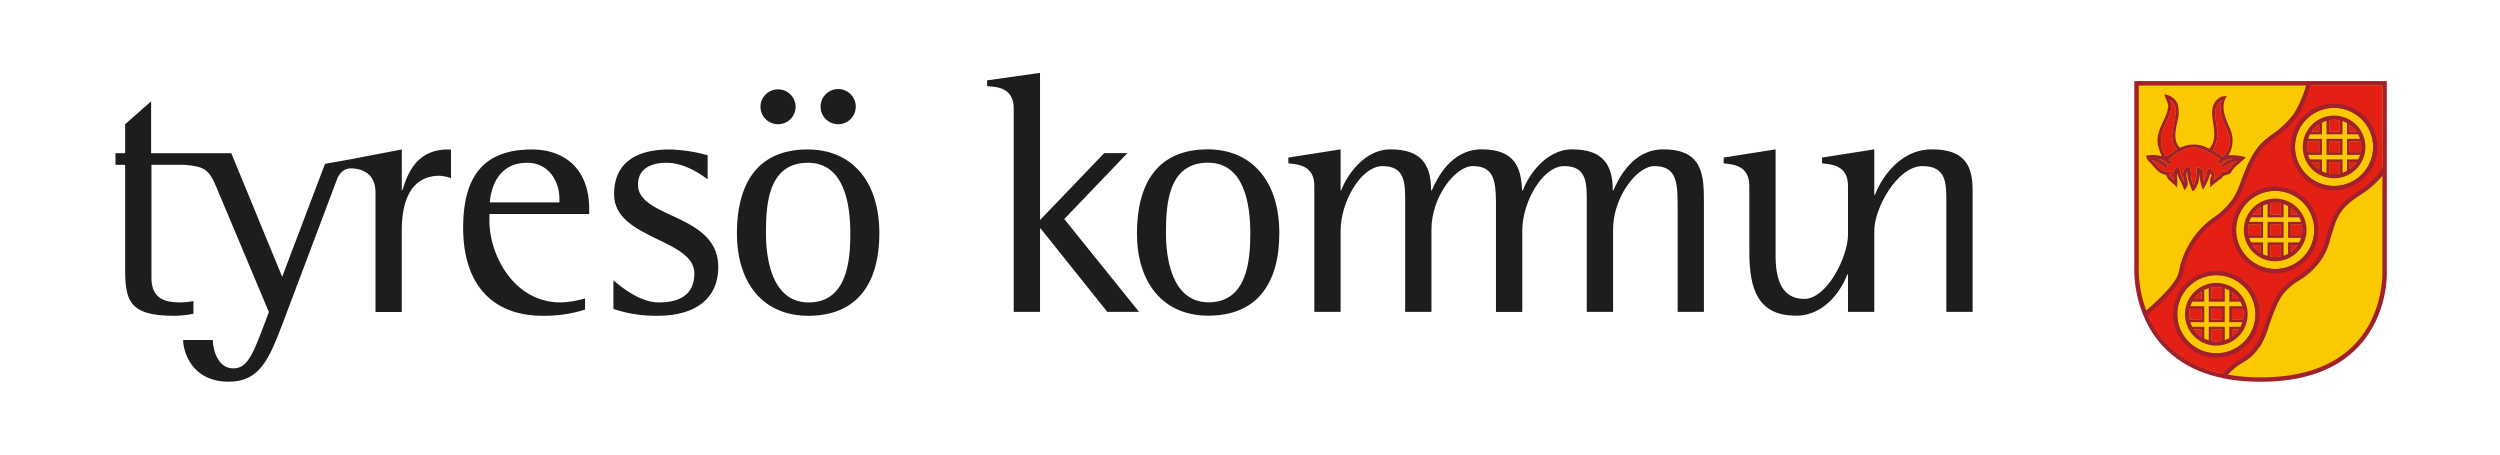
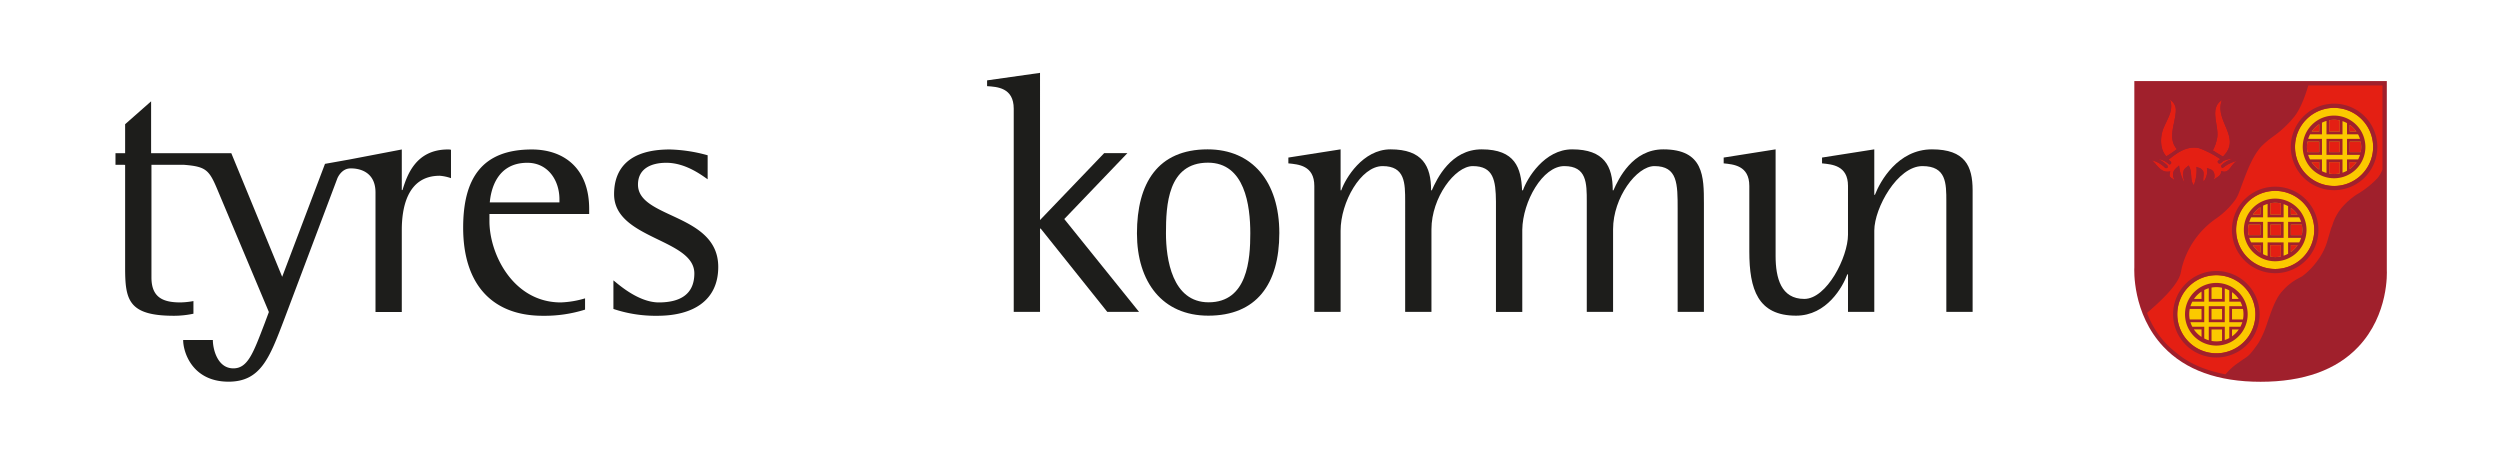
<svg xmlns="http://www.w3.org/2000/svg" id="Lager_1" data-name="Lager 1" width="220mm" height="40mm" viewBox="0 0 623.622 113.386">
  <defs>
    <style> .cls-1 { fill: #a0202c; } .cls-2 { fill: #fbc900; } .cls-3 { fill: #e41f13; } .cls-4 { fill: #1d1d1b; } .cls-5 { fill: none; } </style>
  </defs>
  <title>Logotyp</title>
  <path class="cls-1" d="M532.407,66.693c-.026.435-.568,11.508,7.275,19.817,5.466,5.79,13.612,8.726,24.211,8.726,10.71,0,18.914-2.933,24.384-8.718,7.639-8.078,7.138-18.688,7.112-19.136L595.39,20.23l-62.983,0Z" />
-   <path class="cls-2" d="M554.36,93.186a26.241,26.241,0,0,1-13.869-7.422,24.249,24.249,0,0,1-4.691-7.275l-.461-1.168a30.288,30.288,0,0,1-1.843-10.054c0-.338.009-.529.01-.543,0,0,.001-44.32.001-45.395l60.784,0V67.414c.001.017.009.188.009.49,0,2.171-.411,11.087-6.831,17.868-5.254,5.55-13.185,8.364-23.575,8.364a46.085,46.085,0,0,1-8.318-.707Z" />
  <path class="cls-3" d="M594.3,42.321a9.707,9.707,0,0,1-1.139,2.005,22.398,22.398,0,0,1-5.245,4.166,17.89,17.89,0,0,0-3.703,3.24,12.224,12.224,0,0,0-2.392,4.397l-.309.772-.849,2.854a15.412,15.412,0,0,1-2.392,5.015,17.895,17.895,0,0,1-4.012,4.166L572.95,69.63a14.318,14.318,0,0,0-3.78,3.163c-1.677,1.903-2.698,5.149-3.779,8.255a23.266,23.266,0,0,1-2.006,4.474c-1.857,2.665-2.396,3.237-3.78,4.089l-1.543,1.08a14.643,14.643,0,0,0-2.911,2.693c-5.183-1.02-9.211-2.767-12.341-5.444a21.975,21.975,0,0,1-7.226-9.896c2.891-2.484,7.533-6.662,8.361-9.803l.309-1.466a21.375,21.375,0,0,1,8.331-12.112,19.727,19.727,0,0,0,4.86-4.628c.905-1.167,1.311-2.686,2.083-4.706,1.11-2.907,2.38-6.385,4.552-8.794a23.843,23.843,0,0,1,2.932-2.469,26.072,26.072,0,0,0,5.399-5.091c1.635-2.123,2.857-5.8,3.395-7.654L594.3,21.316Z" />
  <g>
    <path class="cls-4" d="M252.874,27.12c0-5.283-4.174-5.46-6.646-5.629V20.047l13.204-1.872V54.892l16.011-16.7h5.793L265.482,54.635l18.656,23.168h-7.923L259.603,57.021h-.17V77.803H252.874Z" />
    <path class="cls-4" d="M283.612,58.203c0-12.513,5.189-20.946,17.629-20.946,11.16,0,17.884,8.091,17.884,20.862,0,12.865-5.787,20.623-17.718,20.623C290.003,78.742,283.612,70.396,283.612,58.203Zm17.88,17.208c9.717,0,10.394-10.733,10.394-17.208,0-6.979-1.363-17.623-10.56-17.623-10.053,0-10.478,10.645-10.478,17.623C290.848,64.593,292.386,75.411,301.492,75.411Z" />
    <path class="cls-4" d="M414.902,37.257c-7.66,0-11.159,7.325-12.43,10.221h-.173c0-6.044-2.137-10.221-10.137-10.221-6.899,0-11.245,7.241-12.267,10.221h-.175l-.041-.086c-.244-5.441-1.674-10.135-10.081-10.135-7.671,0-11.164,7.325-12.436,10.221h-.173c0-6.044-2.132-10.221-10.136-10.221-6.901,0-11.245,7.241-12.272,10.221h-.17V37.257l-13.031,2.046v1.448c2.472.252,6.475.509,6.475,5.619V77.803h6.557V57.53c0-7.072,5.032-16.096,10.479-16.096,5.625,0,5.625,4.256,5.625,8.857V77.803h6.558V57.19c0-7.928,5.878-15.756,10.307-15.756,5.194,0,5.729,3.569,5.783,8.851v27.519h6.567V57.302c.104-7.037,5.074-15.869,10.474-15.869,5.615,0,5.615,4.256,5.615,8.857V77.803h6.56V57.19c0-7.928,5.882-15.756,10.31-15.756,5.798,0,5.798,4.429,5.798,10.729v25.64h6.551V50.8C425.038,44.073,425.038,37.257,414.902,37.257Z" />
    <path class="cls-4" d="M481.925,37.257c-8.521,0-12.949,8.007-14.22,11.329h-.167V37.257h-.001l-13.032,2.046v1.448c2.47.252,6.475.509,6.475,5.619V58.553c0,5.536-5.277,16.013-10.903,16.013-5.797,0-7.155-5.193-7.155-10.733V37.257l-12.953,2.046v1.448c2.391.252,6.395.509,6.395,5.619V62.719c0,9.461,2.126,16.023,11.669,16.023,7.671,0,11.669-7.239,12.78-10.308h.168v9.369h6.559V57.498c.02-5.63,5.793-16.065,12.004-16.065,5.966,0,5.966,4.256,5.966,8.857V77.803h6.558V47.478C492.066,41.434,490.189,37.257,481.925,37.257Z" />
    <path class="cls-4" d="M111.732,37.285c-8.093,0-10.224,6.559-11.335,10.132h-.171V37.285L87.193,39.779,81.07,40.873,70.389,69.05l-12.69-30.831H37.693V25.275l-6.481,5.709v7.235l-2.405-.005V41.105l2.405.015V66.751c0,8.014.771,12.019,12.183,12.019a23.473,23.473,0,0,0,4.857-.515V75.103a20.085,20.085,0,0,1-3.234.336c-4.176,0-7.24-1.1-7.24-6.22V41.111H45.87c5.7.449,6.341,1.314,8.592,6.736L67.071,77.832l-1.113,2.98c-2.807,7.324-4.173,11.075-7.747,11.075-4.002,0-5.116-4.858-5.116-7.073H45.689c0,3.063,2.298,10.396,11.326,10.396,8.011,0,10.225-5.961,13.803-15.333L84.143,44.519c-.001,0,.961-2.484,3.241-2.507,1.969-.057,6.284.633,6.284,5.999v29.82h6.558v-20.44c0-5.201,1.199-13.547,9.462-13.547a11.059,11.059,0,0,1,2.81.598V37.369A2.385,2.385,0,0,0,111.732,37.285Z" />
    <path class="cls-4" d="M145.942,77.233A33.642,33.642,0,0,1,135.377,78.77c-12.515,0-19.843-7.759-19.843-21.977,0-12.267,4.681-19.507,17.123-19.507,8.008,0,14.31,4.686,14.31,14.823v1.274H122.089v1.79c0,8.263,5.965,20.267,17.803,20.267a23.749,23.749,0,0,0,6.05-1.015ZM139.551,49.72c0-4.774-2.892-9.113-8.006-9.113-7.747,0-9.117,6.984-9.369,9.879h17.375Z" />
    <path class="cls-4" d="M176.521,44.722c-1.508-1.047-5.533-4.115-10.307-4.115-3.659,0-7.07,1.364-7.07,5.451,0,8.521,20.022,7.158,20.022,20.526,0,8.52-6.477,12.187-15.165,12.187a33.018,33.018,0,0,1-10.986-1.705v-7.123c.85.617,6.043,5.497,11.331,5.497,5.108,0,8.856-1.877,8.856-7.234,0-8.688-20.021-8.515-20.021-19.76,0-6.558,3.918-11.16,13.89-11.16a38.261,38.261,0,0,1,9.451,1.448Z" />
-     <path class="cls-4" d="M183.829,58.231c0-12.514,5.194-20.946,17.632-20.946,11.161,0,17.886,8.091,17.886,20.862,0,12.864-5.794,20.623-17.716,20.623C190.213,78.77,183.829,70.424,183.829,58.231ZM189.7,26.64a4.362,4.362,0,0,1,4.344-4.345,4.345,4.345,0,1,1,0,8.689A4.364,4.364,0,0,1,189.7,26.64Zm12.015,48.799c9.707,0,10.395-10.733,10.395-17.208,0-6.979-1.364-17.624-10.564-17.624-10.052,0-10.476,10.646-10.476,17.624C191.069,64.622,192.601,75.439,201.715,75.439Zm2.98-48.799a4.387,4.387,0,1,1,4.428,4.344A4.379,4.379,0,0,1,204.694,26.64Z" />
  </g>
  <rect class="cls-5" width="623.622" height="113.386" />
  <path class="cls-2" d="M557.8,57.358a9.741,9.741,0,1,1,9.741,9.74A9.752,9.752,0,0,1,557.8,57.358Z" />
  <path class="cls-2" d="M572.491,36.65a9.741,9.741,0,1,1,9.741,9.741A9.752,9.752,0,0,1,572.491,36.65Z" />
  <path class="cls-2" d="M543.125,78.389a9.74,9.74,0,1,1,9.741,9.741A9.752,9.752,0,0,1,543.125,78.389Z" />
  <path class="cls-3" d="M574.307,57.358a6.793,6.793,0,0,1-.128,1.3h-2.728V56.029h2.724A6.851,6.851,0,0,1,574.307,57.358Zm-13.532,0a6.842,6.842,0,0,1,.133-1.329h2.934v2.628h-2.938A6.785,6.785,0,0,1,560.775,57.358Zm8.185-1.329v2.628h-2.628V56.029Zm4.16-2.491h-1.669V51.846A6.846,6.846,0,0,1,573.121,53.539Zm-4.16-2.793v2.793h-2.628V50.706a6.581,6.581,0,0,1,2.628.039Zm-5.119.955v1.838h-1.879A6.801,6.801,0,0,1,563.841,51.7ZM561.94,61.149h1.901v1.867A6.84,6.84,0,0,1,561.94,61.149Zm4.393,2.862V61.149H568.96v2.823a6.809,6.809,0,0,1-1.419.151A6.934,6.934,0,0,1,566.332,64.011Zm5.119-1.141V61.149h1.691A6.862,6.862,0,0,1,571.452,62.871Z" />
  <path class="cls-3" d="M588.997,36.65a6.774,6.774,0,0,1-.128,1.299h-2.728V35.321h2.725A6.842,6.842,0,0,1,588.997,36.65Zm-13.532,0a6.834,6.834,0,0,1,.133-1.329h2.934v2.627h-2.938A6.774,6.774,0,0,1,575.465,36.65Zm8.185-1.329v2.627h-2.627V35.321Zm4.16-2.491h-1.669V31.138A6.827,6.827,0,0,1,587.81,32.83Zm-4.16-2.793V32.83h-2.627V29.997a6.801,6.801,0,0,1,1.209-.114A6.727,6.727,0,0,1,583.65,30.037Zm-5.118.956V32.83h-1.879A6.799,6.799,0,0,1,578.532,30.992ZM576.63,40.44h1.901v1.868A6.83,6.83,0,0,1,576.63,40.44Zm4.393,2.862V40.44h2.627v2.823a6.585,6.585,0,0,1-2.627.038Zm5.118-1.14V40.44h1.692A6.845,6.845,0,0,1,586.141,42.162Z" />
-   <path class="cls-3" d="M559.631,78.389a6.756,6.756,0,0,1-.128,1.298h-2.728V77.061h2.725A6.834,6.834,0,0,1,559.631,78.389Zm-13.531,0a6.757,6.757,0,0,1,.134-1.328h2.934v2.626H546.23A6.756,6.756,0,0,1,546.1,78.389Zm8.185-1.328v2.626h-2.627V77.061Zm4.158-2.491h-1.669V72.876A6.822,6.822,0,0,1,558.444,74.57Zm-4.158-2.795V74.57h-2.627v-2.834a6.933,6.933,0,0,1,1.208-.112A6.787,6.787,0,0,1,554.286,71.775Zm-5.118.956V74.57h-1.88A6.795,6.795,0,0,1,549.167,72.731Zm-1.902,9.447h1.902v1.868A6.821,6.821,0,0,1,547.265,82.178Zm4.394,2.862V82.178h2.627v2.823a6.722,6.722,0,0,1-1.419.154A6.654,6.654,0,0,1,551.659,85.04Zm5.116-1.14V82.178h1.691A6.787,6.787,0,0,1,556.775,83.901Z" />
  <path class="cls-3" d="M553.119,34.095c.295-3.106-1.997-7.097,1.134-9.138-1.995,5.238,5.079,9.388.249,14.104l-2.517-1.542A10.37,10.37,0,0,0,553.119,34.095Zm-13.221-2.607c.884-2.041,2.381-4.219,1.383-6.622a3.002,3.002,0,0,1,1.474,2.608c-.045,3.287-2.176,6.848.25,9.727a21.652,21.652,0,0,1-2.63,1.791C538.629,37.043,538.832,33.687,539.898,31.488Zm14.194,11.179c0,1.314-1.292,1.519-1.949,2.29a2.224,2.224,0,0,0,0-2.132c-.363-.588-1.066-.702-1.633-.906a4.252,4.252,0,0,1-.815,3.357c-.363-.817.498-2.359-.5-3.016-.274-.432-.884-.363-1.292-.658a10.023,10.023,0,0,1-.658,4.58c-1.044-1.156-.27-3.514-1.315-4.898-.522.499-1.248.839-1.294,1.633-.295.885.16,1.678.228,2.517a10.097,10.097,0,0,1-1.291-4.149c-.681.613-1.612,1.248-1.475,2.268-.16.59.293.884.248,1.406-.362-.522-1.179-.613-1.156-1.315l.183-.907c-2.337.588-3.266-1.678-4.58-2.766a7.427,7.427,0,0,1,3.354,1.95c.205-.022.456.113.568-.159V41.352a9.842,9.842,0,0,0-2.29-1.701,5.405,5.405,0,0,1,2.698,1.383c.205-.022.453-.114.476-.339.092-.477-.431-.522-.634-.886,2.153-1.7,4.511-3.491,7.572-2.856a23.876,23.876,0,0,1,5.24,2.698c.043.249-.681.339-.568.816.568.93,1.134-.34,1.634-.408a6.739,6.739,0,0,1,2.268-.499,6.367,6.367,0,0,0-3.018,1.723.51.51,0,0,0,.341.635,8.846,8.846,0,0,1,3.673-1.792C556.474,40.785,556.204,43.506,554.092,42.667Z" />
  <path class="cls-1" d="M555.885,38.744a7.196,7.196,0,0,0,.749-5.714c-1.021-2.767-3.152-6.077-1.157-9.07a6.084,6.084,0,0,0-1.452.182c-5.033,2.925.614,8.979-2.948,12.97a7.572,7.572,0,0,0-7.256-.249c-1.792-1.588-1.111-4.489-.656-6.599a8.513,8.513,0,0,0,.065-4.33,4.077,4.077,0,0,0-3.332-2.381c.248,1.065.861,1.813.975,2.947-.386,3.401-3.196,5.805-2.606,9.637a23.407,23.407,0,0,0,.974,2.857,8.17,8.17,0,0,0-3.922-.158,4.189,4.189,0,0,0,.498,1.224c1.68,1.474,2.223,3.151,4.559,3.583.407,1.542,1.679,1.881,2.697,3.175a19.588,19.588,0,0,0-.067-3.674c.546,1.474,1.406,2.834,1.859,4.331a5.689,5.689,0,0,0,.749-1.065c.475-1.294-.613-2.45,0-3.584-.091,1.77.681,3.197,1.224,4.74l.317.068c1.157-1.089,1.452-2.926,1.633-4.49a8.111,8.111,0,0,0,.748,4.172,16.976,16.976,0,0,0,1.859-4.082c.138.228.341.432.25.726-.59.726-.228,1.86-.317,2.789a23.362,23.362,0,0,1,2.857-2.29c.743-1.289,1.883-.454,2.451-1.633.748-1.36,2.38-2.268,3.581-3.582A12.008,12.008,0,0,0,555.885,38.744Zm-2.767-4.649c.295-3.106-1.997-7.097,1.134-9.138-1.995,5.238,5.079,9.388.249,14.104l-2.517-1.542A10.37,10.37,0,0,0,553.119,34.095Zm-13.221-2.607c.884-2.041,2.381-4.219,1.383-6.622a3.002,3.002,0,0,1,1.474,2.608c-.045,3.287-2.176,6.848.25,9.727a21.652,21.652,0,0,1-2.63,1.791C538.629,37.043,538.832,33.687,539.898,31.488Zm14.194,11.179c0,1.314-1.292,1.519-1.949,2.29a2.224,2.224,0,0,0,0-2.132c-.363-.588-1.066-.702-1.633-.906a4.252,4.252,0,0,1-.815,3.357c-.363-.817.498-2.359-.5-3.016-.274-.432-.884-.363-1.292-.658a10.023,10.023,0,0,1-.658,4.58c-1.044-1.156-.27-3.514-1.315-4.898-.522.499-1.248.839-1.294,1.633-.295.885.16,1.678.228,2.517a10.097,10.097,0,0,1-1.291-4.149c-.681.613-1.612,1.248-1.475,2.268-.16.59.293.884.248,1.406-.362-.522-1.179-.613-1.156-1.315l.183-.907c-2.337.588-3.266-1.678-4.58-2.766a7.427,7.427,0,0,1,3.354,1.95c.205-.022.456.113.568-.159V41.352a9.842,9.842,0,0,0-2.29-1.701,5.405,5.405,0,0,1,2.698,1.383c.205-.022.453-.114.476-.339.092-.477-.431-.522-.634-.886,2.153-1.7,4.511-3.491,7.572-2.856a23.876,23.876,0,0,1,5.24,2.698c.043.249-.681.339-.568.816.568.93,1.134-.34,1.634-.408a6.739,6.739,0,0,1,2.268-.499,6.367,6.367,0,0,0-3.018,1.723.51.51,0,0,0,.341.635,8.846,8.846,0,0,1,3.673-1.792C556.474,40.785,556.204,43.506,554.092,42.667Z" />
  <g>
    <g>
      <path class="cls-1" d="M556.75,57.358a10.79,10.79,0,1,0,10.791-10.791A10.803,10.803,0,0,0,556.75,57.358Zm1.05,0a9.741,9.741,0,1,1,9.741,9.74A9.752,9.752,0,0,1,557.8,57.358Z" />
      <path class="cls-1" d="M567.542,49.542a7.815,7.815,0,1,0,7.815,7.815A7.824,7.824,0,0,0,567.542,49.542Zm6.766,7.815a6.793,6.793,0,0,1-.128,1.3h-2.728V56.029h2.724A6.851,6.851,0,0,1,574.307,57.358Zm-13.532,0a6.842,6.842,0,0,1,.133-1.329h2.934v2.628h-2.938A6.785,6.785,0,0,1,560.775,57.358Zm8.185-1.329v2.628h-2.628V56.029Zm.683-.683H565.65V59.34h3.993Zm1.125,0V59.34H574.01a6.818,6.818,0,0,1-.466,1.126H570.768v2.837a6.601,6.601,0,0,1-1.125.482V60.466H565.65v3.383a6.725,6.725,0,0,1-1.126-.443V60.466h-2.985a6.733,6.733,0,0,1-.466-1.126h3.451V55.346H561.08a6.733,6.733,0,0,1,.472-1.125h2.972v-2.91a6.685,6.685,0,0,1,1.126-.444v3.353h3.993v-3.29a6.644,6.644,0,0,1,1.125.483v2.807H573.53a6.643,6.643,0,0,1,.472,1.125Zm2.353-1.808h-1.669V51.846A6.846,6.846,0,0,1,573.121,53.539Zm-4.16-2.793v2.793h-2.628V50.706a6.581,6.581,0,0,1,2.628.039Zm-5.119.955v1.838h-1.879A6.801,6.801,0,0,1,563.841,51.7ZM561.94,61.149h1.901v1.867A6.84,6.84,0,0,1,561.94,61.149Zm4.393,2.862V61.149H568.96v2.823a6.809,6.809,0,0,1-1.419.151A6.934,6.934,0,0,1,566.332,64.011Zm5.119-1.141V61.149h1.691A6.862,6.862,0,0,1,571.452,62.871Z" />
    </g>
    <g>
      <path class="cls-1" d="M571.441,36.65a10.79,10.79,0,1,0,10.791-10.79A10.803,10.803,0,0,0,571.441,36.65Zm1.05,0a9.741,9.741,0,1,1,9.741,9.741A9.752,9.752,0,0,1,572.491,36.65Z" />
      <path class="cls-1" d="M582.232,28.834a7.816,7.816,0,1,0,7.815,7.816A7.825,7.825,0,0,0,582.232,28.834Zm6.766,7.816a6.774,6.774,0,0,1-.128,1.299h-2.728V35.321h2.725A6.842,6.842,0,0,1,588.997,36.65Zm-13.532,0a6.834,6.834,0,0,1,.133-1.329h2.934v2.627h-2.938A6.774,6.774,0,0,1,575.465,36.65Zm8.185-1.329v2.627h-2.627V35.321Zm.684-.683H580.34v3.993h3.993Zm1.125,0v3.993h3.242a6.75,6.75,0,0,1-.466,1.125h-2.776v2.838a6.689,6.689,0,0,1-1.125.483V39.757H580.34v3.384a6.742,6.742,0,0,1-1.126-.444v-2.94H576.228a6.756,6.756,0,0,1-.465-1.125h3.451V34.639H575.771a6.651,6.651,0,0,1,.472-1.126h2.972v-2.91a6.682,6.682,0,0,1,1.126-.444v3.354h3.993V30.222a6.639,6.639,0,0,1,1.125.483v2.808H588.22a6.652,6.652,0,0,1,.472,1.126ZM587.81,32.83h-1.669V31.138A6.827,6.827,0,0,1,587.81,32.83Zm-4.16-2.793V32.83h-2.627V29.997a6.801,6.801,0,0,1,1.209-.114A6.727,6.727,0,0,1,583.65,30.037Zm-5.118.956V32.83h-1.879A6.799,6.799,0,0,1,578.532,30.992ZM576.63,40.44h1.901v1.868A6.83,6.83,0,0,1,576.63,40.44Zm4.393,2.862V40.44h2.627v2.823a6.585,6.585,0,0,1-2.627.038Zm5.118-1.14V40.44h1.692A6.845,6.845,0,0,1,586.141,42.162Z" />
    </g>
    <g>
      <path class="cls-1" d="M542.076,78.389a10.79,10.79,0,1,0,10.791-10.79A10.803,10.803,0,0,0,542.076,78.389Zm1.05,0a9.74,9.74,0,1,1,9.741,9.741A9.752,9.752,0,0,1,543.125,78.389Z" />
      <path class="cls-1" d="M552.867,70.574a7.816,7.816,0,1,0,7.814,7.815A7.825,7.825,0,0,0,552.867,70.574Zm6.765,7.815a6.756,6.756,0,0,1-.128,1.298h-2.728V77.061h2.725A6.834,6.834,0,0,1,559.631,78.389Zm-13.531,0a6.757,6.757,0,0,1,.134-1.328h2.934v2.626H546.23A6.756,6.756,0,0,1,546.1,78.389Zm8.185-1.328v2.626h-2.627V77.061Zm.682-.683H550.976V80.37h3.991Zm1.125,0V80.37h3.242a6.68,6.68,0,0,1-.466,1.126h-2.776v2.838a6.769,6.769,0,0,1-1.125.483V81.496H550.976V84.88a6.647,6.647,0,0,1-1.126-.444v-2.94h-2.987a6.67,6.67,0,0,1-.465-1.126H549.85V76.378h-3.444a6.668,6.668,0,0,1,.472-1.126H549.85V72.341a6.728,6.728,0,0,1,1.126-.443v3.354h3.991v-3.291a6.602,6.602,0,0,1,1.125.482v2.809h2.762a6.587,6.587,0,0,1,.472,1.126Zm2.352-1.809h-1.669V72.876A6.822,6.822,0,0,1,558.444,74.57Zm-4.158-2.795V74.57h-2.627v-2.834a6.933,6.933,0,0,1,1.208-.112A6.787,6.787,0,0,1,554.286,71.775Zm-5.118.956V74.57h-1.88A6.795,6.795,0,0,1,549.167,72.731Zm-1.902,9.447h1.902v1.868A6.821,6.821,0,0,1,547.265,82.178Zm4.394,2.862V82.178h2.627v2.823a6.722,6.722,0,0,1-1.419.154A6.654,6.654,0,0,1,551.659,85.04Zm5.116-1.14V82.178h1.691A6.787,6.787,0,0,1,556.775,83.901Z" />
    </g>
  </g>
-   <path class="cls-1" d="M575.286,21.191a28.368,28.368,0,0,1-3.11,7.223,24.037,24.037,0,0,1-5.48,5.175,20.603,20.603,0,0,0-2.838,2.393c-2.326,2.58-3.634,6.007-4.789,9.03a21.033,21.033,0,0,1-2.167,4.676,18.94,18.94,0,0,1-4.648,4.53,20.698,20.698,0,0,0-5.133,5.065,21.548,21.548,0,0,0-3.586,8.365l-.112.459c-.616,2.508-4.833,6.529-7.536,8.9l-.635.465.375,1.188.737-.658c2.776-2.416,7.383-6.768,8.089-9.643l.112-.463a20.642,20.642,0,0,1,3.404-7.979,19.539,19.539,0,0,1,4.907-4.842,20.083,20.083,0,0,0,4.871-4.748A21.6,21.6,0,0,0,560.06,45.39c1.121-2.937,2.392-6.265,4.585-8.698a19.862,19.862,0,0,1,2.688-2.255,25.338,25.338,0,0,0,5.705-5.407c1.599-2.245,2.817-6.144,3.301-7.838ZM555.472,93.759a17.683,17.683,0,0,1,2.823-2.557l1.54-.992c1.434-.879,2.224-1.367,4.227-4.238a23.594,23.594,0,0,0,1.91-4.629c1.007-2.894,2.261-6.496,3.817-8.262a14.402,14.402,0,0,1,3.694-3.088l1.149-.75a18.74,18.74,0,0,0,4.411-4.422,16.123,16.123,0,0,0,2.293-5.399l.952-2.996.056-.154a12.718,12.718,0,0,1,2.338-4.329,20.339,20.339,0,0,1,3.944-3.195,23.949,23.949,0,0,0,5.404-4.594c.128-.157.253-.332.377-.517V41.442a9.998,9.998,0,0,1-1.199,2.042,23.069,23.069,0,0,1-5.18,4.39,21.019,21.019,0,0,0-4.146,3.375,13.521,13.521,0,0,0-2.53,4.654l-.058.153-.978,3.07a15.118,15.118,0,0,1-2.122,5.062,17.794,17.794,0,0,1-4.176,4.188l-1.096.717a15.344,15.344,0,0,0-3.929,3.287c-1.694,1.922-2.932,5.476-4.023,8.613a23.887,23.887,0,0,1-1.779,4.369c-1.876,2.693-2.515,3.084-3.912,3.943l-1.587,1.025a19.505,19.505,0,0,0-3.378,3.129Z" />
</svg>